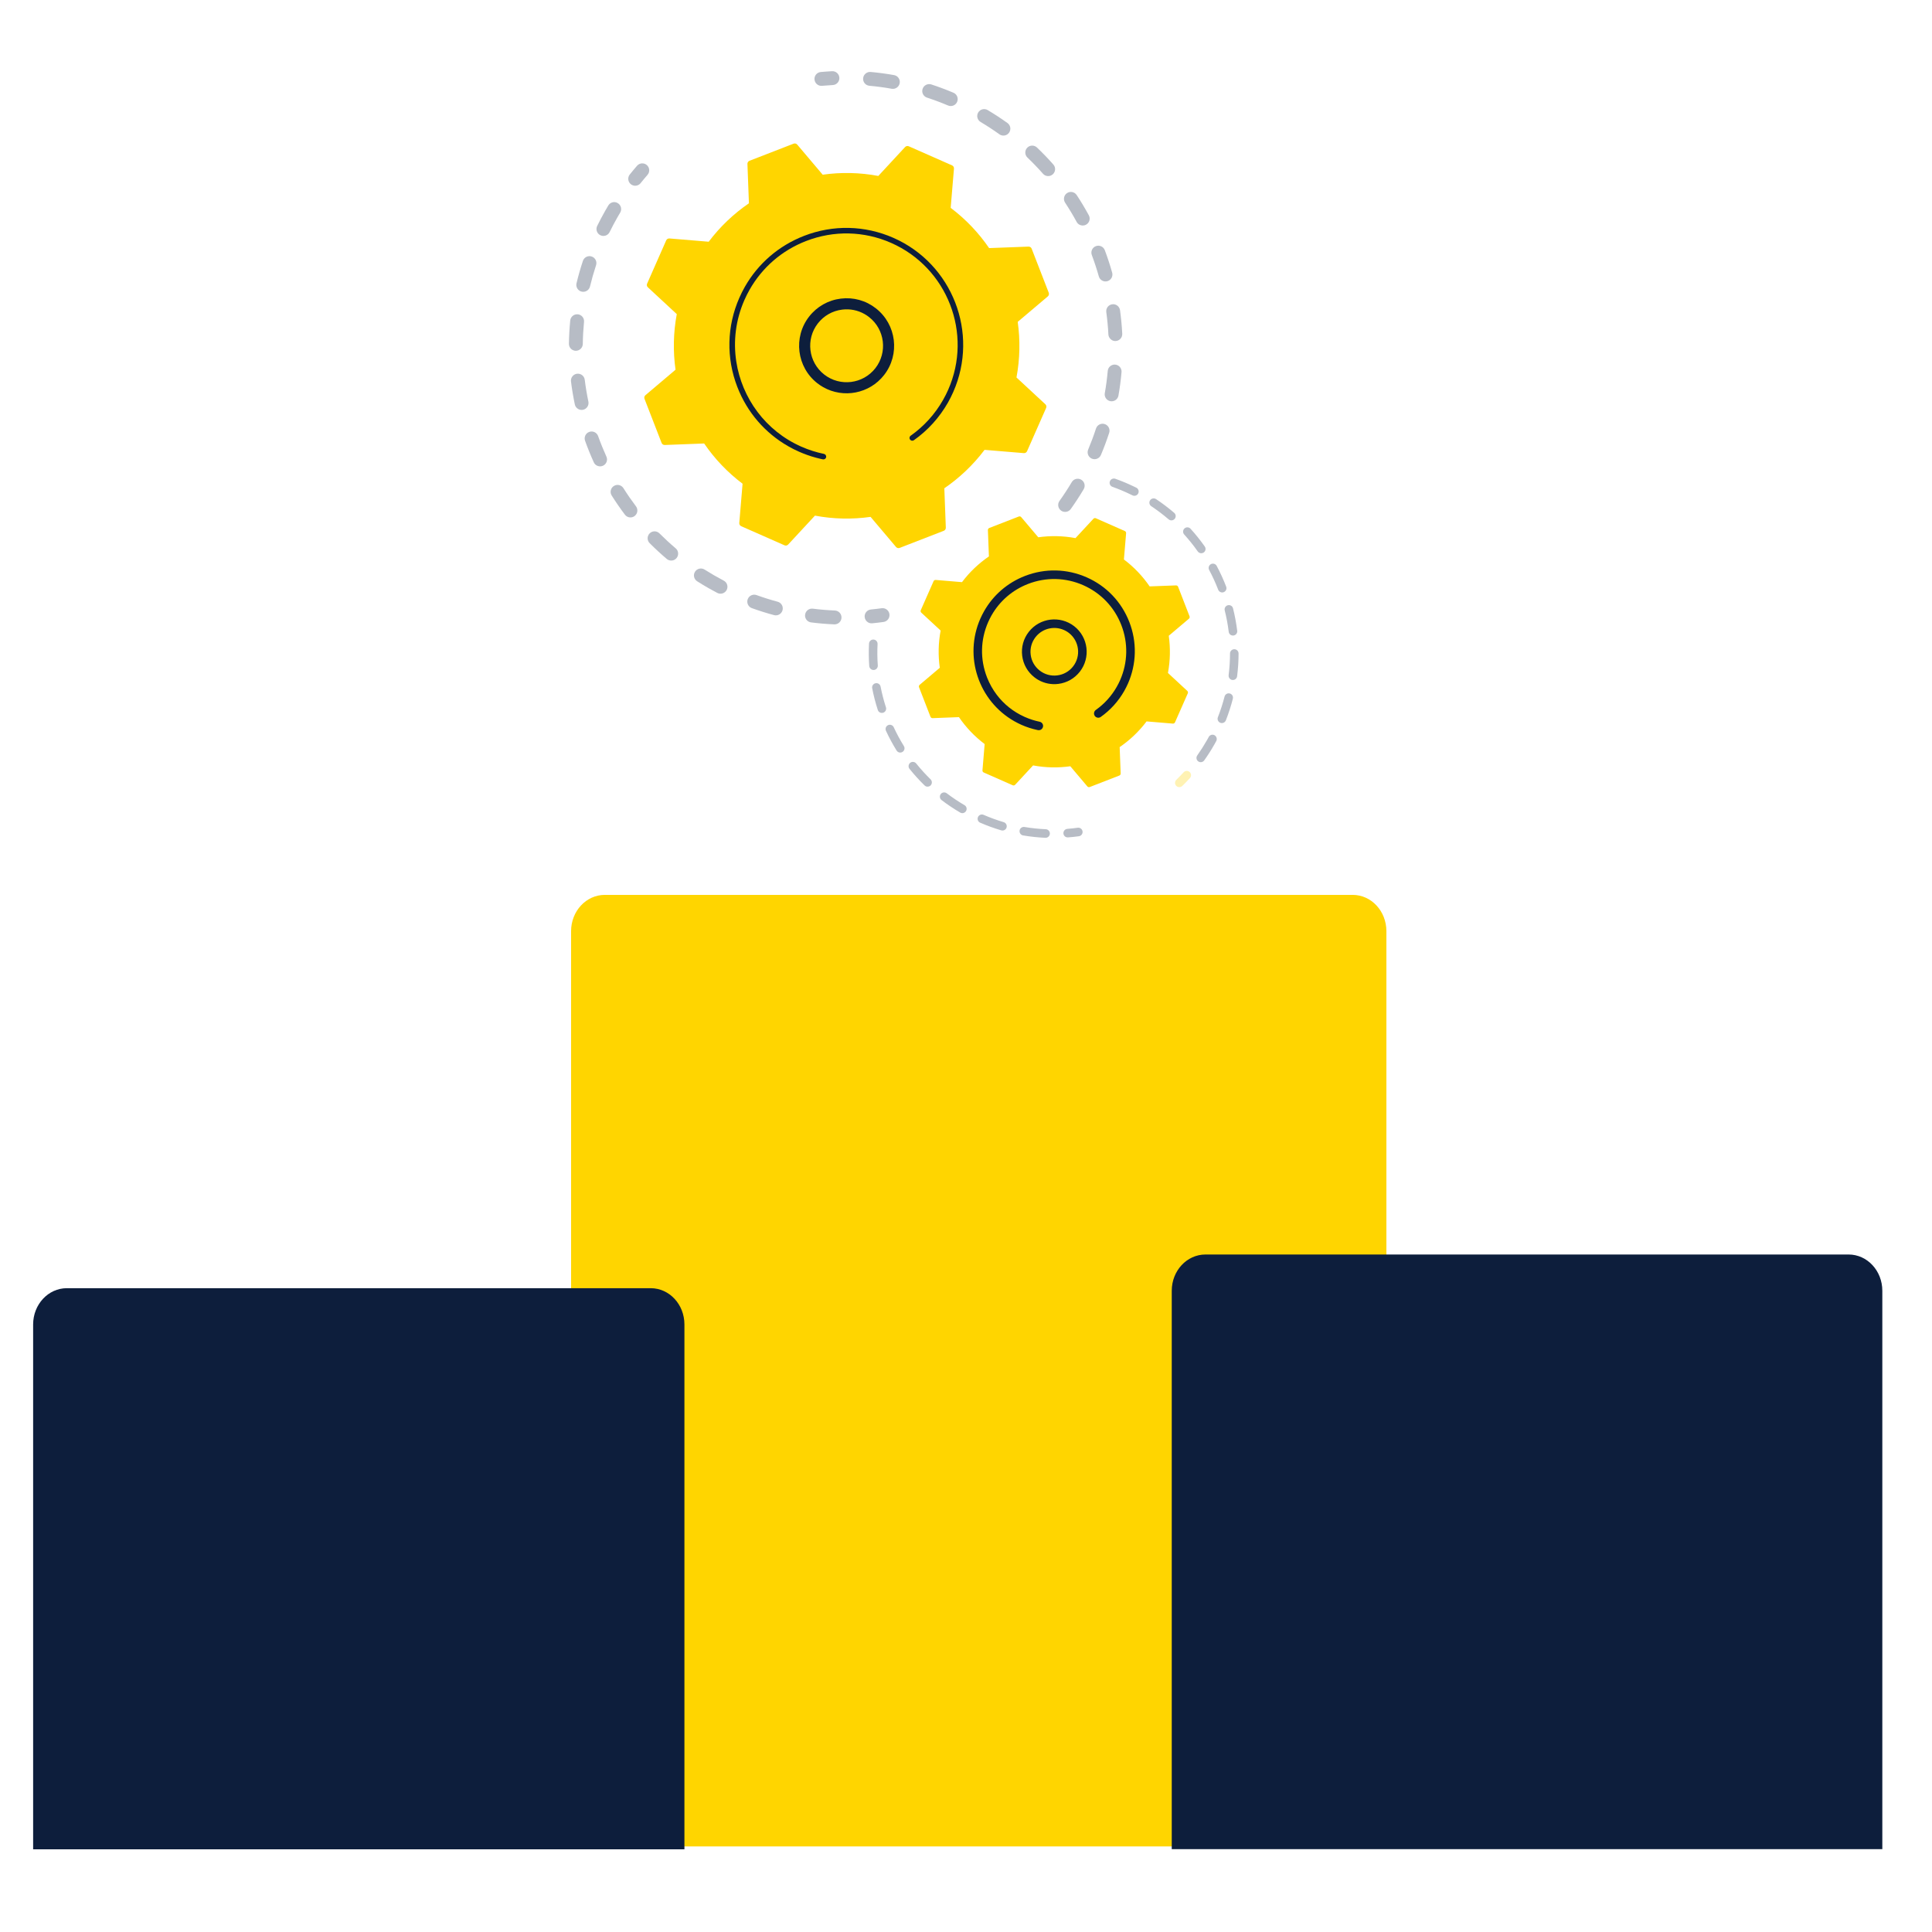
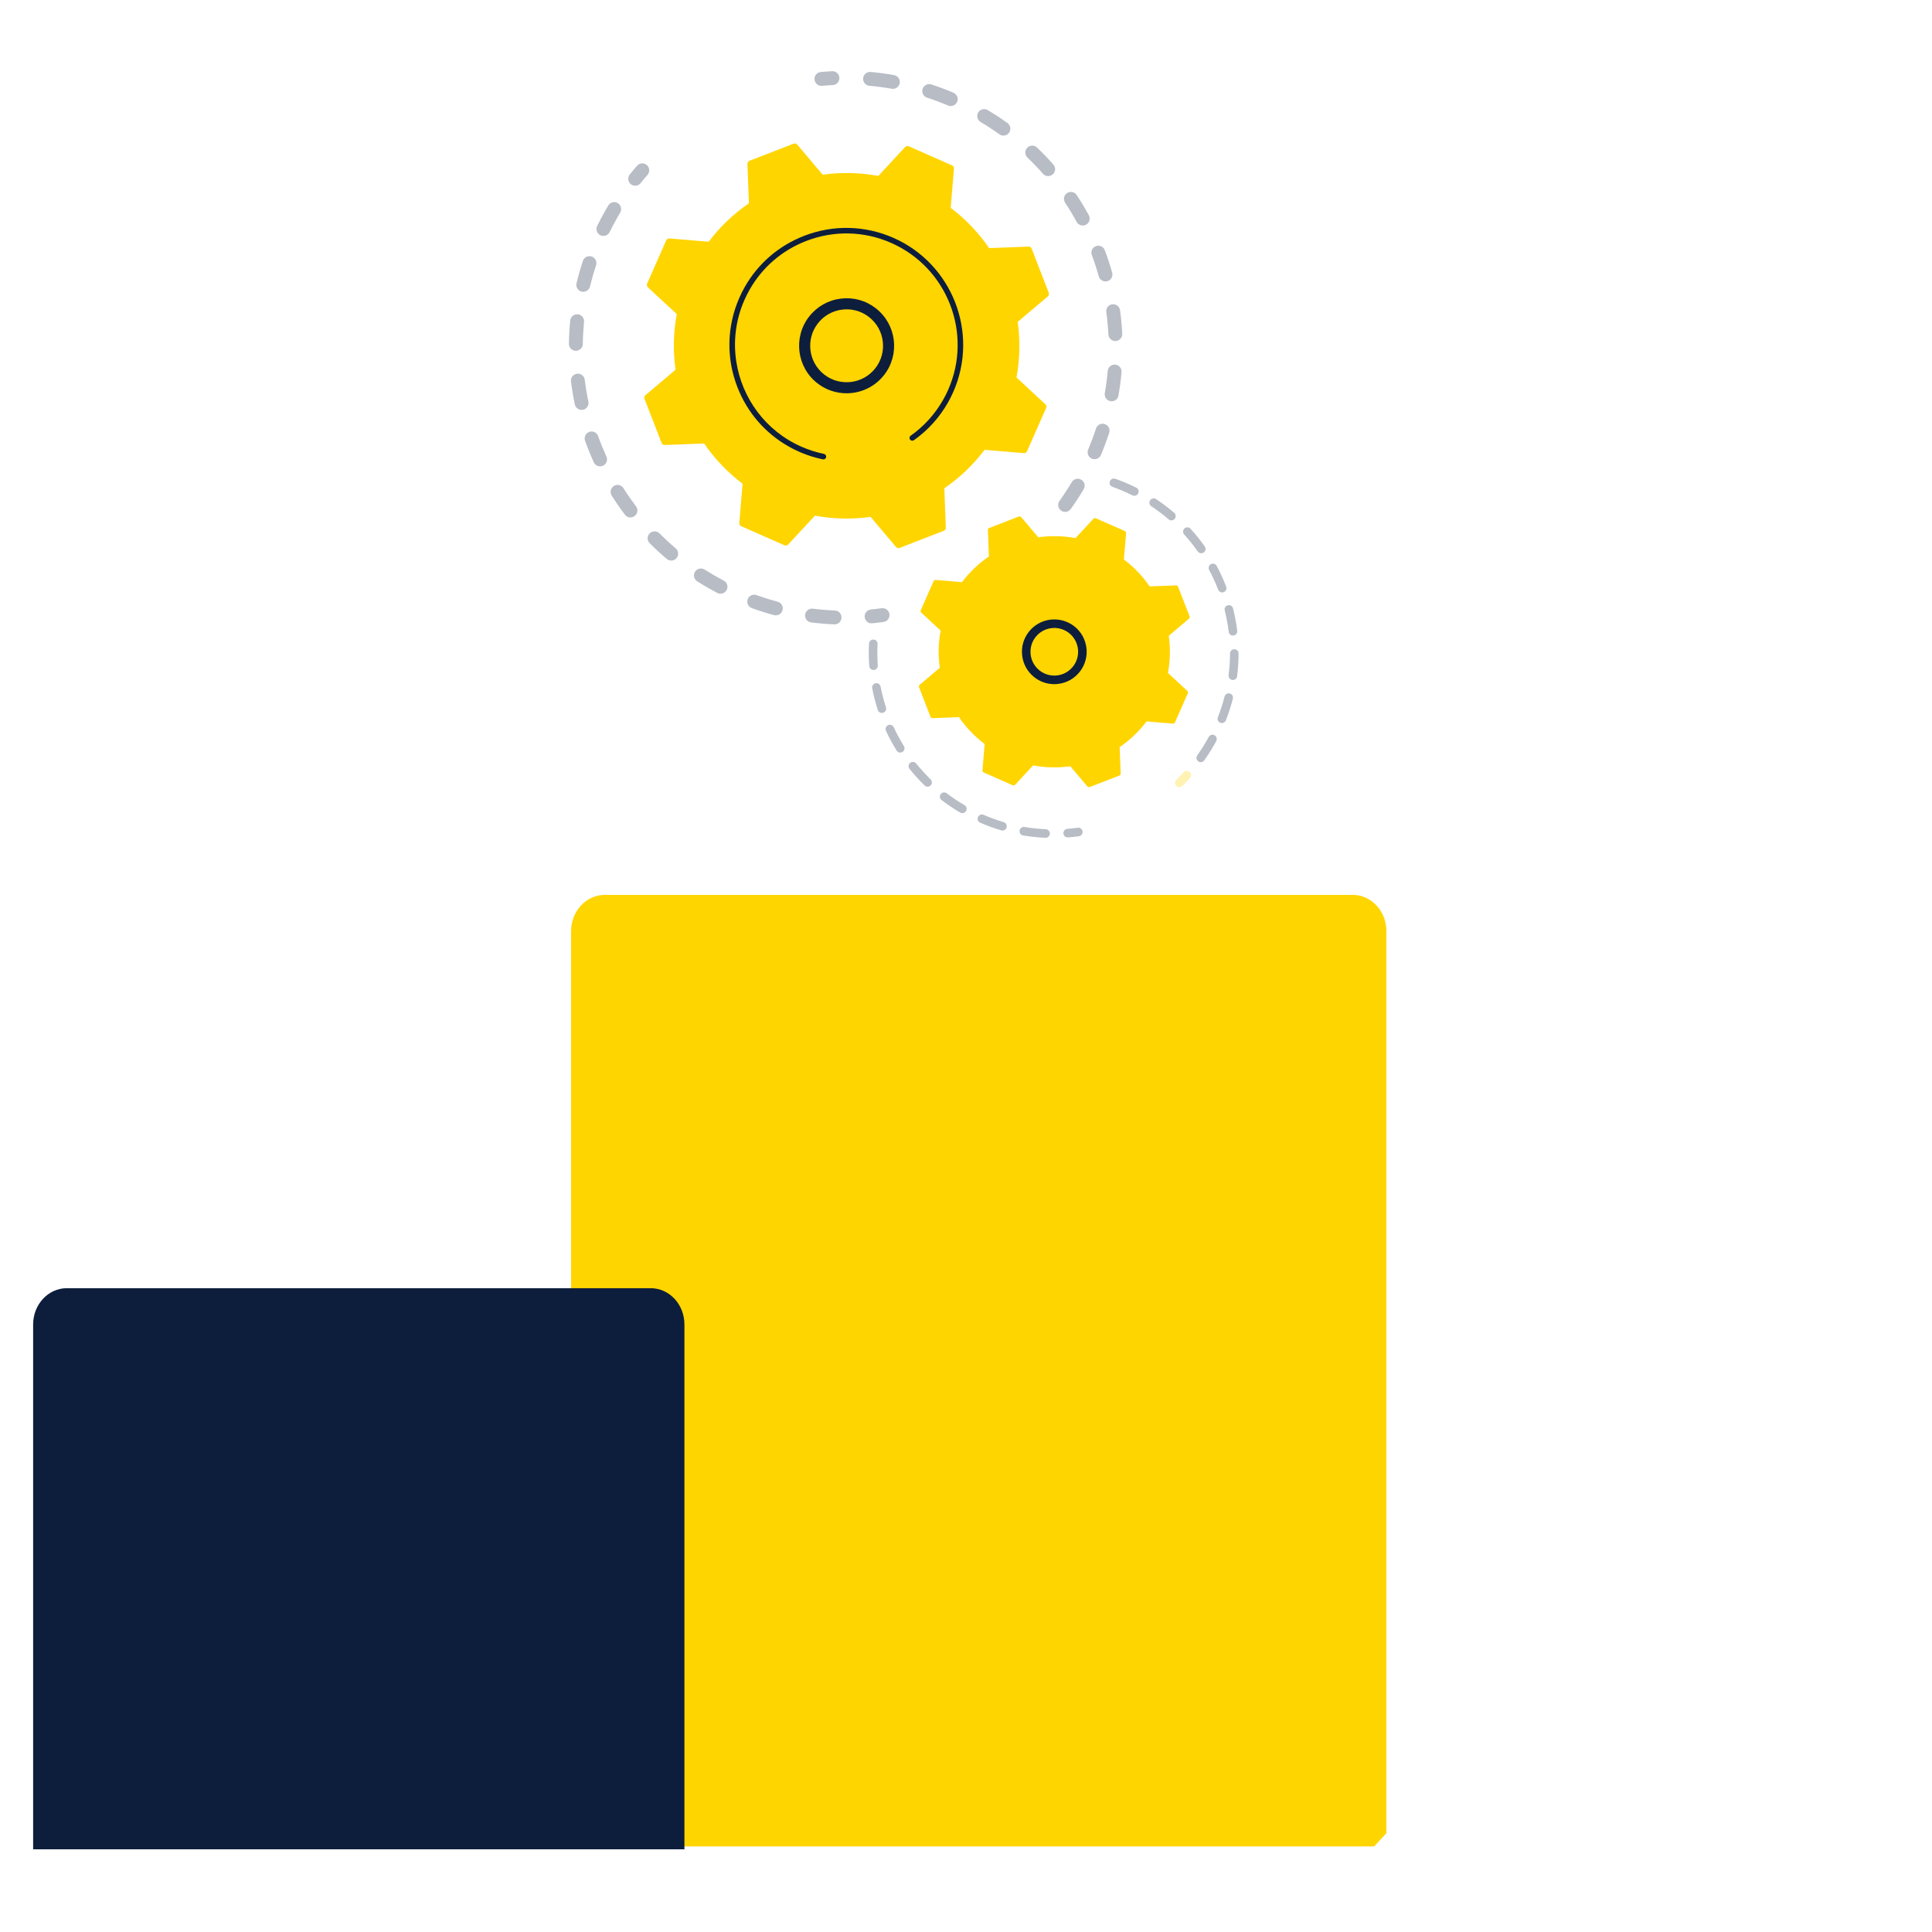
<svg xmlns="http://www.w3.org/2000/svg" width="101" height="101" viewBox="0 0 101 101" fill="none">
-   <path d="M71.837 96.525H29.855V48.678C29.855 47.631 30.644 46.782 31.617 46.782H70.715C71.688 46.782 72.477 47.631 72.477 48.678V95.836C72.477 96.217 72.191 96.525 71.837 96.525Z" fill="#FFD500" />
-   <path d="M98.403 96.668H61.256V67.478C61.256 66.431 62.045 65.582 63.018 65.582H96.641C97.614 65.582 98.403 66.431 98.403 67.478L98.403 96.668Z" fill="#0D1E3C" />
+   <path d="M71.837 96.525H29.855V48.678C29.855 47.631 30.644 46.782 31.617 46.782H70.715C71.688 46.782 72.477 47.631 72.477 48.678V95.836Z" fill="#FFD500" />
  <path d="M35.78 96.676H1.732V69.239C1.732 68.192 2.521 67.343 3.494 67.343H34.018C34.991 67.343 35.78 68.192 35.78 69.239V96.676Z" fill="#0D1E3C" />
  <g opacity="0.3">
    <path d="M55.471 26.693C55.308 26.577 55.271 26.351 55.387 26.188C55.613 25.872 55.829 25.541 56.028 25.205C56.129 25.035 56.347 24.977 56.519 25.075C56.521 25.076 56.523 25.077 56.525 25.078C56.697 25.18 56.754 25.402 56.652 25.575C56.442 25.928 56.215 26.277 55.977 26.61C55.868 26.762 55.663 26.804 55.503 26.714C55.492 26.708 55.482 26.701 55.471 26.693ZM56.887 23.502C57.038 23.142 57.176 22.772 57.296 22.403C57.358 22.212 57.562 22.108 57.752 22.17C57.943 22.232 58.047 22.436 57.985 22.626C57.859 23.015 57.714 23.405 57.554 23.783C57.477 23.968 57.264 24.054 57.08 23.977C57.066 23.971 57.054 23.965 57.041 23.958C56.884 23.868 56.815 23.673 56.887 23.502ZM57.756 20.553C57.824 20.17 57.875 19.779 57.91 19.39C57.927 19.191 58.103 19.044 58.302 19.061C58.502 19.079 58.649 19.255 58.631 19.454C58.595 19.863 58.541 20.275 58.47 20.679C58.435 20.876 58.247 21.008 58.05 20.973C58.008 20.966 57.969 20.951 57.934 20.931C57.804 20.858 57.729 20.709 57.756 20.553ZM57.944 17.484C57.924 17.095 57.887 16.702 57.834 16.316C57.807 16.117 57.945 15.935 58.144 15.907C58.342 15.88 58.524 16.019 58.552 16.217C58.608 16.623 58.647 17.037 58.668 17.447C58.678 17.647 58.525 17.817 58.325 17.827C58.253 17.831 58.186 17.814 58.128 17.781C58.024 17.722 57.951 17.612 57.944 17.484ZM57.444 14.45C57.338 14.075 57.215 13.7 57.078 13.334C57.007 13.147 57.102 12.938 57.289 12.868C57.477 12.797 57.686 12.892 57.756 13.079C57.901 13.464 58.03 13.859 58.141 14.253C58.196 14.445 58.084 14.645 57.891 14.7C57.794 14.727 57.695 14.712 57.614 14.666C57.534 14.621 57.471 14.545 57.444 14.45ZM56.285 11.601C56.099 11.259 55.895 10.92 55.681 10.595C55.571 10.428 55.617 10.203 55.784 10.093C55.951 9.983 56.175 10.029 56.286 10.196C56.512 10.538 56.725 10.895 56.921 11.255C57.017 11.431 56.952 11.651 56.776 11.746C56.662 11.808 56.529 11.803 56.424 11.743C56.367 11.711 56.318 11.663 56.285 11.601ZM45.123 4.091C45.141 3.892 45.317 3.745 45.516 3.762C45.924 3.799 46.336 3.854 46.741 3.926C46.938 3.961 47.069 4.15 47.034 4.347C46.999 4.543 46.811 4.675 46.614 4.64C46.23 4.571 45.839 4.519 45.451 4.484C45.398 4.479 45.348 4.463 45.305 4.439C45.185 4.371 45.109 4.237 45.123 4.091ZM54.524 9.082C54.267 8.79 53.993 8.505 53.712 8.237C53.567 8.098 53.562 7.869 53.7 7.724C53.838 7.579 54.067 7.575 54.212 7.713C54.509 7.996 54.797 8.295 55.068 8.603C55.2 8.753 55.185 8.982 55.035 9.114C54.916 9.219 54.748 9.232 54.617 9.158C54.583 9.138 54.551 9.113 54.524 9.082ZM48.231 4.647C48.293 4.457 48.498 4.353 48.688 4.415C49.077 4.542 49.467 4.688 49.845 4.848C50.029 4.925 50.115 5.139 50.037 5.323C49.959 5.507 49.746 5.593 49.562 5.515C49.203 5.363 48.833 5.225 48.463 5.104C48.439 5.096 48.417 5.086 48.396 5.074C48.249 4.991 48.176 4.813 48.231 4.647ZM52.245 7.02C51.929 6.793 51.599 6.577 51.264 6.377C51.092 6.275 51.035 6.052 51.138 5.88C51.239 5.711 51.457 5.654 51.628 5.751C51.63 5.752 51.632 5.753 51.634 5.755C51.987 5.965 52.335 6.193 52.668 6.431C52.83 6.548 52.867 6.775 52.751 6.937C52.642 7.089 52.437 7.131 52.278 7.041C52.267 7.035 52.256 7.028 52.245 7.02Z" fill="#0D1E3C" />
    <path d="M42.762 4.441C42.824 4.476 42.897 4.493 42.974 4.486C43.16 4.469 43.349 4.456 43.537 4.446C43.736 4.436 43.89 4.266 43.88 4.066C43.87 3.866 43.7 3.712 43.5 3.723C43.302 3.733 43.103 3.747 42.907 3.765C42.708 3.783 42.561 3.959 42.58 4.158C42.591 4.281 42.662 4.384 42.762 4.441Z" fill="#0D1E3C" />
  </g>
  <g opacity="0.3">
    <path d="M33.028 9.663C33.18 9.75 33.376 9.715 33.489 9.575C33.606 9.429 33.727 9.283 33.851 9.141C33.982 8.99 33.966 8.761 33.816 8.63C33.664 8.498 33.436 8.514 33.304 8.665C33.175 8.815 33.046 8.968 32.923 9.122C32.798 9.278 32.823 9.506 32.98 9.631C32.995 9.643 33.011 9.654 33.028 9.663Z" fill="#0D1E3C" />
    <path d="M36.446 30.388C36.277 30.281 36.227 30.057 36.334 29.888C36.442 29.719 36.665 29.669 36.834 29.776C37.156 29.98 37.492 30.174 37.835 30.354C38.012 30.446 38.081 30.666 37.988 30.843C37.895 31.02 37.676 31.089 37.498 30.996C37.35 30.918 37.203 30.838 37.058 30.756C36.851 30.638 36.645 30.515 36.446 30.388ZM39.088 31.328C39.156 31.14 39.364 31.042 39.552 31.11C39.913 31.241 40.284 31.358 40.654 31.457C40.847 31.509 40.961 31.708 40.909 31.901C40.857 32.094 40.658 32.209 40.465 32.157C40.076 32.052 39.686 31.929 39.306 31.792C39.286 31.785 39.267 31.776 39.249 31.766C39.099 31.68 39.027 31.496 39.088 31.328ZM34.855 29.219C34.548 28.959 34.247 28.681 33.962 28.395C33.821 28.253 33.821 28.024 33.963 27.883C34.104 27.741 34.334 27.742 34.475 27.884C34.746 28.155 35.032 28.419 35.324 28.666C35.476 28.795 35.495 29.024 35.366 29.177C35.252 29.312 35.06 29.342 34.911 29.258C34.892 29.247 34.873 29.234 34.855 29.219ZM42.089 32.134C42.114 31.935 42.295 31.794 42.494 31.82C42.874 31.868 43.261 31.9 43.644 31.916C43.844 31.924 44 32.093 43.991 32.293C43.983 32.492 43.815 32.648 43.615 32.64C43.211 32.623 42.804 32.589 42.403 32.538C42.355 32.532 42.31 32.517 42.27 32.494C42.146 32.424 42.07 32.284 42.089 32.134ZM32.668 26.905C32.426 26.584 32.193 26.247 31.978 25.905C31.871 25.736 31.922 25.512 32.091 25.406C32.26 25.299 32.484 25.35 32.591 25.519C32.795 25.844 33.016 26.163 33.247 26.469C33.367 26.629 33.336 26.856 33.176 26.976C33.057 27.066 32.9 27.071 32.778 27.002C32.737 26.979 32.699 26.946 32.668 26.905ZM31.042 24.168C30.875 23.8 30.721 23.422 30.586 23.042C30.519 22.853 30.617 22.646 30.805 22.579C30.994 22.511 31.201 22.61 31.268 22.798C31.397 23.159 31.543 23.519 31.701 23.869C31.784 24.051 31.703 24.266 31.521 24.348C31.412 24.398 31.29 24.389 31.192 24.333C31.128 24.297 31.074 24.241 31.042 24.168ZM30.05 21.141C29.967 20.746 29.9 20.343 29.85 19.942C29.826 19.744 29.967 19.563 30.165 19.538C30.364 19.514 30.545 19.655 30.569 19.853C30.616 20.233 30.68 20.617 30.759 20.993C30.8 21.189 30.675 21.381 30.479 21.422C30.389 21.441 30.3 21.424 30.226 21.382C30.139 21.333 30.072 21.247 30.05 21.141ZM29.742 17.971C29.748 17.566 29.771 17.158 29.81 16.756C29.83 16.557 30.007 16.412 30.206 16.431C30.405 16.451 30.551 16.628 30.531 16.828C30.494 17.209 30.472 17.597 30.467 17.98C30.464 18.18 30.3 18.34 30.1 18.338C30.036 18.337 29.977 18.32 29.926 18.291C29.815 18.228 29.74 18.107 29.742 17.971ZM30.139 14.808C30.233 14.416 30.345 14.023 30.473 13.639C30.536 13.449 30.741 13.346 30.931 13.409C31.12 13.472 31.223 13.677 31.16 13.867C31.04 14.232 30.933 14.605 30.843 14.977C30.797 15.172 30.601 15.291 30.407 15.245C30.373 15.237 30.341 15.224 30.312 15.208C30.175 15.13 30.1 14.968 30.139 14.808ZM31.219 11.812C31.35 11.546 31.491 11.28 31.637 11.022C31.69 10.928 31.744 10.836 31.799 10.744C31.901 10.572 32.123 10.511 32.295 10.619C32.467 10.721 32.523 10.944 32.421 11.116C32.369 11.203 32.317 11.291 32.267 11.38C32.128 11.625 31.994 11.877 31.87 12.131C31.782 12.311 31.565 12.385 31.385 12.297C31.379 12.294 31.372 12.29 31.366 12.287C31.2 12.193 31.135 11.985 31.219 11.812Z" fill="#0D1E3C" />
    <path d="M45.385 32.539C45.447 32.574 45.521 32.592 45.598 32.584C45.794 32.566 45.992 32.542 46.188 32.515C46.387 32.487 46.525 32.305 46.498 32.106C46.47 31.908 46.288 31.77 46.089 31.797C45.903 31.823 45.714 31.845 45.529 31.863C45.33 31.882 45.184 32.059 45.203 32.258C45.215 32.381 45.286 32.483 45.385 32.539Z" fill="#0D1E3C" />
  </g>
  <path d="M49.337 27.749C49.404 27.723 49.448 27.657 49.445 27.585L49.367 25.526C50.161 24.982 50.874 24.308 51.47 23.517L53.523 23.688C53.595 23.694 53.663 23.654 53.692 23.588L54.689 21.326C54.718 21.26 54.702 21.183 54.649 21.134L53.139 19.734C53.321 18.76 53.338 17.779 53.204 16.826L54.777 15.495C54.832 15.448 54.852 15.372 54.826 15.304L53.932 12.999C53.906 12.932 53.84 12.889 53.767 12.892L51.708 12.97C51.165 12.175 50.49 11.462 49.699 10.866L49.871 8.814C49.877 8.742 49.836 8.674 49.77 8.645L47.508 7.647C47.442 7.618 47.365 7.634 47.316 7.687L45.916 9.198C44.942 9.015 43.961 8.998 43.008 9.133L41.677 7.559C41.63 7.504 41.554 7.485 41.487 7.511L39.182 8.405C39.115 8.431 39.071 8.497 39.074 8.569L39.152 10.628C38.358 11.172 37.645 11.846 37.049 12.637L34.996 12.466C34.924 12.46 34.856 12.5 34.827 12.566L33.83 14.828C33.801 14.894 33.816 14.972 33.87 15.021L35.38 16.421C35.198 17.394 35.181 18.375 35.315 19.328L33.742 20.659C33.687 20.706 33.667 20.782 33.693 20.85L34.587 23.155C34.613 23.222 34.679 23.265 34.751 23.263L36.811 23.184C37.354 23.979 38.028 24.692 38.82 25.288L38.648 27.34C38.642 27.412 38.682 27.48 38.749 27.509L41.011 28.507C41.077 28.536 41.154 28.52 41.203 28.467L42.603 26.956C43.577 27.139 44.558 27.156 45.511 27.021L46.842 28.595C46.888 28.65 46.965 28.669 47.032 28.643L49.337 27.749Z" fill="#FFD500" />
  <path d="M42.73 20.036C41.65 19.193 41.457 17.628 42.3 16.548C42.709 16.025 43.296 15.692 43.955 15.611C44.614 15.529 45.265 15.709 45.788 16.118C46.868 16.961 47.061 18.525 46.218 19.605C45.451 20.588 44.087 20.837 43.034 20.239C42.929 20.179 42.828 20.112 42.73 20.036ZM44.026 16.186C43.521 16.248 43.07 16.504 42.757 16.905C42.111 17.733 42.259 18.933 43.087 19.579C43.915 20.226 45.115 20.077 45.761 19.249C46.407 18.421 46.26 17.221 45.431 16.575C45.356 16.516 45.278 16.464 45.197 16.418C44.843 16.217 44.437 16.135 44.026 16.186Z" fill="#0D1E3C" />
  <path d="M41.218 23.335C41.398 23.438 41.586 23.532 41.779 23.617C41.839 23.644 41.9 23.669 41.962 23.694C42.266 23.817 42.578 23.915 42.896 23.987C42.9 23.988 42.904 23.989 42.909 23.99C42.921 23.993 42.933 23.995 42.946 23.998C42.969 24.003 42.993 24.008 43.017 24.013C43.081 24.026 43.142 23.996 43.173 23.943C43.18 23.93 43.185 23.916 43.189 23.901C43.205 23.822 43.154 23.746 43.076 23.729C42.672 23.646 42.275 23.519 41.895 23.352C40.008 22.52 38.783 20.801 38.491 18.899C38.329 17.841 38.456 16.727 38.919 15.678C39 15.494 39.09 15.315 39.188 15.143C39.847 13.982 40.877 13.09 42.139 12.6C43.589 12.038 45.17 12.074 46.593 12.701C49.53 13.997 50.864 17.439 49.569 20.375C49.489 20.556 49.401 20.732 49.303 20.903C48.883 21.644 48.305 22.285 47.608 22.777C47.59 22.789 47.576 22.805 47.566 22.823C47.539 22.871 47.54 22.931 47.574 22.979C47.62 23.044 47.71 23.06 47.776 23.013C48.507 22.497 49.114 21.824 49.556 21.047C49.657 20.867 49.751 20.682 49.834 20.492C51.194 17.41 49.791 13.795 46.71 12.436C45.216 11.778 43.556 11.74 42.035 12.33C40.71 12.844 39.628 13.78 38.936 14.999C38.833 15.18 38.739 15.368 38.654 15.561C37.995 17.054 37.958 18.715 38.548 20.236C39.062 21.561 39.998 22.642 41.218 23.335Z" fill="#0D1E3C" />
  <g opacity="0.3">
    <path d="M61.541 41.121C61.625 41.169 61.734 41.158 61.807 41.087C61.944 40.955 62.078 40.817 62.206 40.677C62.29 40.586 62.284 40.444 62.193 40.361C62.102 40.276 61.96 40.283 61.877 40.374C61.754 40.508 61.626 40.639 61.496 40.766C61.407 40.851 61.405 40.993 61.491 41.082C61.506 41.098 61.523 41.111 61.541 41.121Z" fill="#FFD500" />
    <path d="M62.642 39.803C62.541 39.731 62.518 39.592 62.59 39.491C62.77 39.237 62.94 38.97 63.094 38.699C63.126 38.642 63.158 38.584 63.19 38.526C63.248 38.417 63.384 38.377 63.493 38.435C63.594 38.495 63.642 38.63 63.583 38.739C63.55 38.8 63.517 38.86 63.483 38.92C63.322 39.205 63.144 39.484 62.954 39.75C62.887 39.845 62.76 39.871 62.662 39.816C62.655 39.812 62.649 39.808 62.642 39.803ZM63.668 37.495C63.806 37.143 63.923 36.779 64.017 36.414C64.048 36.294 64.169 36.222 64.289 36.253C64.408 36.283 64.481 36.405 64.451 36.525C64.353 36.908 64.23 37.289 64.085 37.658C64.04 37.773 63.91 37.83 63.795 37.785C63.785 37.781 63.775 37.776 63.766 37.771C63.67 37.717 63.627 37.6 63.668 37.495ZM64.229 35.297C64.277 34.923 64.301 34.541 64.302 34.163C64.302 34.04 64.402 33.94 64.526 33.94C64.65 33.94 64.75 34.04 64.749 34.164C64.749 34.56 64.723 34.961 64.673 35.353C64.658 35.476 64.546 35.563 64.423 35.547C64.394 35.544 64.366 35.534 64.341 35.52C64.264 35.477 64.218 35.39 64.229 35.297ZM64.234 33.029C64.188 32.654 64.118 32.278 64.026 31.912C63.996 31.792 64.069 31.67 64.189 31.64C64.309 31.611 64.43 31.683 64.46 31.803C64.556 32.187 64.629 32.581 64.678 32.975C64.693 33.097 64.605 33.209 64.483 33.224C64.433 33.23 64.385 33.219 64.345 33.197C64.286 33.163 64.242 33.102 64.234 33.029ZM63.684 30.828C63.548 30.476 63.389 30.128 63.211 29.795C63.153 29.686 63.194 29.55 63.304 29.492C63.413 29.434 63.548 29.475 63.606 29.584C63.792 29.933 63.959 30.298 64.101 30.667C64.146 30.783 64.088 30.912 63.973 30.957C63.908 30.982 63.838 30.974 63.782 30.942C63.739 30.918 63.703 30.878 63.684 30.828ZM62.616 28.828C62.399 28.519 62.16 28.221 61.907 27.942C61.824 27.85 61.831 27.709 61.922 27.626C62.014 27.543 62.154 27.549 62.238 27.641C62.504 27.933 62.754 28.246 62.982 28.57C63.053 28.671 63.029 28.811 62.928 28.882C62.855 28.933 62.762 28.935 62.689 28.893C62.661 28.878 62.636 28.856 62.616 28.828ZM61.093 27.15C60.807 26.904 60.502 26.674 60.187 26.464C60.084 26.396 60.056 26.257 60.124 26.154C60.192 26.051 60.33 26.025 60.434 26.091C60.765 26.311 61.085 26.553 61.384 26.81C61.478 26.891 61.489 27.032 61.408 27.126C61.337 27.208 61.219 27.226 61.128 27.174C61.116 27.168 61.104 27.159 61.093 27.15ZM58.021 25.165C58.062 25.049 58.19 24.988 58.306 25.029C58.629 25.143 58.951 25.277 59.262 25.427C59.309 25.449 59.356 25.472 59.403 25.495C59.514 25.547 59.558 25.685 59.503 25.796C59.447 25.906 59.313 25.951 59.202 25.896C59.159 25.874 59.114 25.852 59.069 25.831C58.771 25.688 58.464 25.56 58.157 25.451C58.144 25.447 58.132 25.441 58.121 25.435C58.028 25.382 57.984 25.269 58.021 25.165Z" fill="#0D1E3C" />
  </g>
  <g opacity="0.3">
    <path d="M50.196 42.478C49.859 42.281 49.532 42.062 49.223 41.827C49.124 41.752 49.105 41.612 49.18 41.513C49.255 41.415 49.395 41.397 49.494 41.471C49.789 41.695 50.101 41.904 50.422 42.092C50.529 42.154 50.565 42.292 50.502 42.398C50.44 42.504 50.305 42.54 50.199 42.48C50.199 42.48 50.197 42.479 50.196 42.478ZM51.126 42.714C51.175 42.601 51.306 42.548 51.42 42.598C51.761 42.746 52.114 42.874 52.47 42.98C52.588 43.016 52.656 43.14 52.621 43.259C52.586 43.377 52.461 43.444 52.343 43.409C51.969 43.298 51.599 43.163 51.242 43.008C51.234 43.005 51.227 43.002 51.22 42.998C51.122 42.942 51.08 42.82 51.126 42.714ZM48.335 41.061C48.056 40.789 47.791 40.497 47.547 40.194C47.47 40.097 47.486 39.956 47.582 39.879C47.678 39.802 47.819 39.817 47.897 39.913C48.129 40.203 48.381 40.481 48.648 40.741C48.736 40.828 48.738 40.969 48.651 41.058C48.579 41.132 48.467 41.145 48.381 41.096C48.364 41.087 48.349 41.075 48.335 41.061ZM53.301 43.416C53.322 43.295 53.437 43.212 53.559 43.233C53.926 43.294 54.3 43.334 54.671 43.35C54.794 43.356 54.89 43.461 54.884 43.584C54.879 43.707 54.774 43.803 54.651 43.798C54.262 43.78 53.869 43.739 53.485 43.674C53.458 43.67 53.434 43.661 53.411 43.648C53.332 43.603 53.285 43.512 53.301 43.416ZM46.872 39.237C46.667 38.906 46.48 38.559 46.316 38.206C46.264 38.093 46.313 37.96 46.425 37.909C46.538 37.857 46.671 37.905 46.722 38.018C46.878 38.355 47.057 38.686 47.252 39.001C47.317 39.106 47.285 39.244 47.18 39.309C47.108 39.354 47.02 39.353 46.951 39.314C46.92 39.296 46.892 39.27 46.872 39.237ZM45.889 37.115C45.769 36.744 45.67 36.362 45.596 35.98C45.572 35.859 45.651 35.742 45.773 35.718C45.894 35.694 46.012 35.773 46.035 35.895C46.106 36.259 46.2 36.623 46.315 36.977C46.353 37.095 46.288 37.221 46.171 37.259C46.108 37.279 46.044 37.271 45.991 37.241C45.944 37.214 45.907 37.17 45.889 37.115ZM45.442 34.818C45.414 34.429 45.411 34.034 45.43 33.646C45.437 33.523 45.542 33.428 45.665 33.434C45.788 33.44 45.883 33.545 45.877 33.669C45.858 34.039 45.862 34.415 45.889 34.786C45.898 34.91 45.805 35.017 45.681 35.025C45.636 35.029 45.592 35.018 45.555 34.997C45.492 34.961 45.448 34.896 45.442 34.818Z" fill="#0D1E3C" />
    <path d="M55.705 43.749C55.743 43.77 55.787 43.781 55.833 43.777C56.024 43.762 56.215 43.742 56.402 43.716C56.524 43.699 56.61 43.586 56.593 43.463C56.576 43.341 56.463 43.256 56.341 43.272C56.163 43.297 55.98 43.317 55.798 43.331C55.675 43.341 55.583 43.449 55.593 43.572C55.599 43.649 55.643 43.714 55.705 43.749Z" fill="#0D1E3C" />
  </g>
  <path d="M58.513 40.545C58.558 40.528 58.587 40.483 58.585 40.435L58.533 39.057C59.064 38.693 59.542 38.242 59.94 37.713L61.314 37.828C61.362 37.832 61.407 37.805 61.427 37.76L62.094 36.247C62.114 36.203 62.103 36.151 62.068 36.118L61.057 35.181C61.179 34.53 61.19 33.873 61.1 33.236L62.153 32.345C62.19 32.314 62.203 32.262 62.186 32.217L61.588 30.675C61.57 30.63 61.526 30.601 61.478 30.603L60.1 30.655C59.736 30.124 59.285 29.646 58.755 29.248L58.87 27.874C58.874 27.826 58.847 27.781 58.803 27.761L57.289 27.094C57.245 27.074 57.194 27.085 57.161 27.12L56.224 28.131C55.572 28.009 54.916 27.998 54.278 28.088L53.387 27.035C53.356 26.998 53.305 26.985 53.26 27.002L51.718 27.601C51.673 27.618 51.644 27.662 51.645 27.71L51.698 29.088C51.166 29.452 50.689 29.903 50.29 30.433L48.917 30.318C48.869 30.314 48.823 30.341 48.804 30.385L48.136 31.899C48.117 31.943 48.127 31.995 48.163 32.028L49.174 32.964C49.051 33.616 49.04 34.272 49.13 34.91L48.077 35.801C48.04 35.832 48.027 35.883 48.045 35.928L48.643 37.47C48.66 37.516 48.705 37.544 48.753 37.543L50.131 37.49C50.495 38.022 50.946 38.499 51.475 38.898L51.361 40.271C51.356 40.319 51.383 40.365 51.428 40.384L52.941 41.052C52.985 41.071 53.037 41.061 53.07 41.025L54.007 40.014C54.658 40.136 55.315 40.148 55.953 40.058L56.843 41.111C56.874 41.148 56.926 41.161 56.971 41.143L58.513 40.545Z" fill="#FFD500" />
  <path d="M54.076 35.407C53.719 35.129 53.492 34.729 53.437 34.28C53.381 33.831 53.504 33.388 53.782 33.032C54.356 32.296 55.42 32.165 56.158 32.738C56.894 33.313 57.025 34.378 56.451 35.114C56.173 35.47 55.773 35.697 55.324 35.753C54.959 35.798 54.598 35.725 54.284 35.547C54.212 35.506 54.142 35.459 54.076 35.407ZM54.135 33.307C53.931 33.569 53.84 33.895 53.881 34.225C53.922 34.555 54.089 34.85 54.351 35.054C54.613 35.259 54.939 35.349 55.269 35.308C55.599 35.268 55.894 35.101 56.098 34.839C56.521 34.297 56.424 33.514 55.883 33.091C55.834 33.053 55.783 33.019 55.731 32.99C55.203 32.69 54.519 32.814 54.135 33.307Z" fill="#0D1E3C" />
-   <path d="M53.024 37.703C53.147 37.773 53.275 37.837 53.407 37.896C53.669 38.012 53.944 38.101 54.224 38.161C54.236 38.164 54.249 38.167 54.261 38.169C54.359 38.189 54.454 38.143 54.501 38.061C54.512 38.041 54.521 38.019 54.526 37.995C54.551 37.874 54.472 37.756 54.352 37.731C54.09 37.677 53.833 37.595 53.587 37.486L53.587 37.486C53.574 37.481 53.56 37.474 53.547 37.468C52.969 37.207 52.478 36.811 52.105 36.318C51.902 36.05 51.735 35.753 51.607 35.433C51.606 35.431 51.605 35.428 51.604 35.426C51.601 35.418 51.598 35.41 51.595 35.402C51.231 34.463 51.254 33.44 51.66 32.519C51.713 32.4 51.771 32.284 51.834 32.172C52.261 31.421 52.928 30.843 53.745 30.526C54.683 30.163 55.707 30.186 56.628 30.592C57.548 30.998 58.256 31.738 58.62 32.677C58.984 33.615 58.961 34.639 58.555 35.56C58.503 35.677 58.446 35.791 58.383 35.901C58.111 36.381 57.737 36.796 57.286 37.114C57.258 37.134 57.236 37.158 57.221 37.186C57.179 37.259 57.181 37.353 57.232 37.426C57.304 37.527 57.443 37.551 57.544 37.48C58.049 37.123 58.467 36.659 58.772 36.123C58.842 35.999 58.907 35.871 58.965 35.74C59.419 34.71 59.445 33.565 59.038 32.515C58.63 31.465 57.84 30.636 56.809 30.182C55.779 29.728 54.633 29.702 53.583 30.109C52.669 30.464 51.923 31.11 51.446 31.951C51.375 32.075 51.31 32.205 51.251 32.338C50.371 34.333 51.167 36.65 53.024 37.703Z" fill="#0D1E3C" />
</svg>